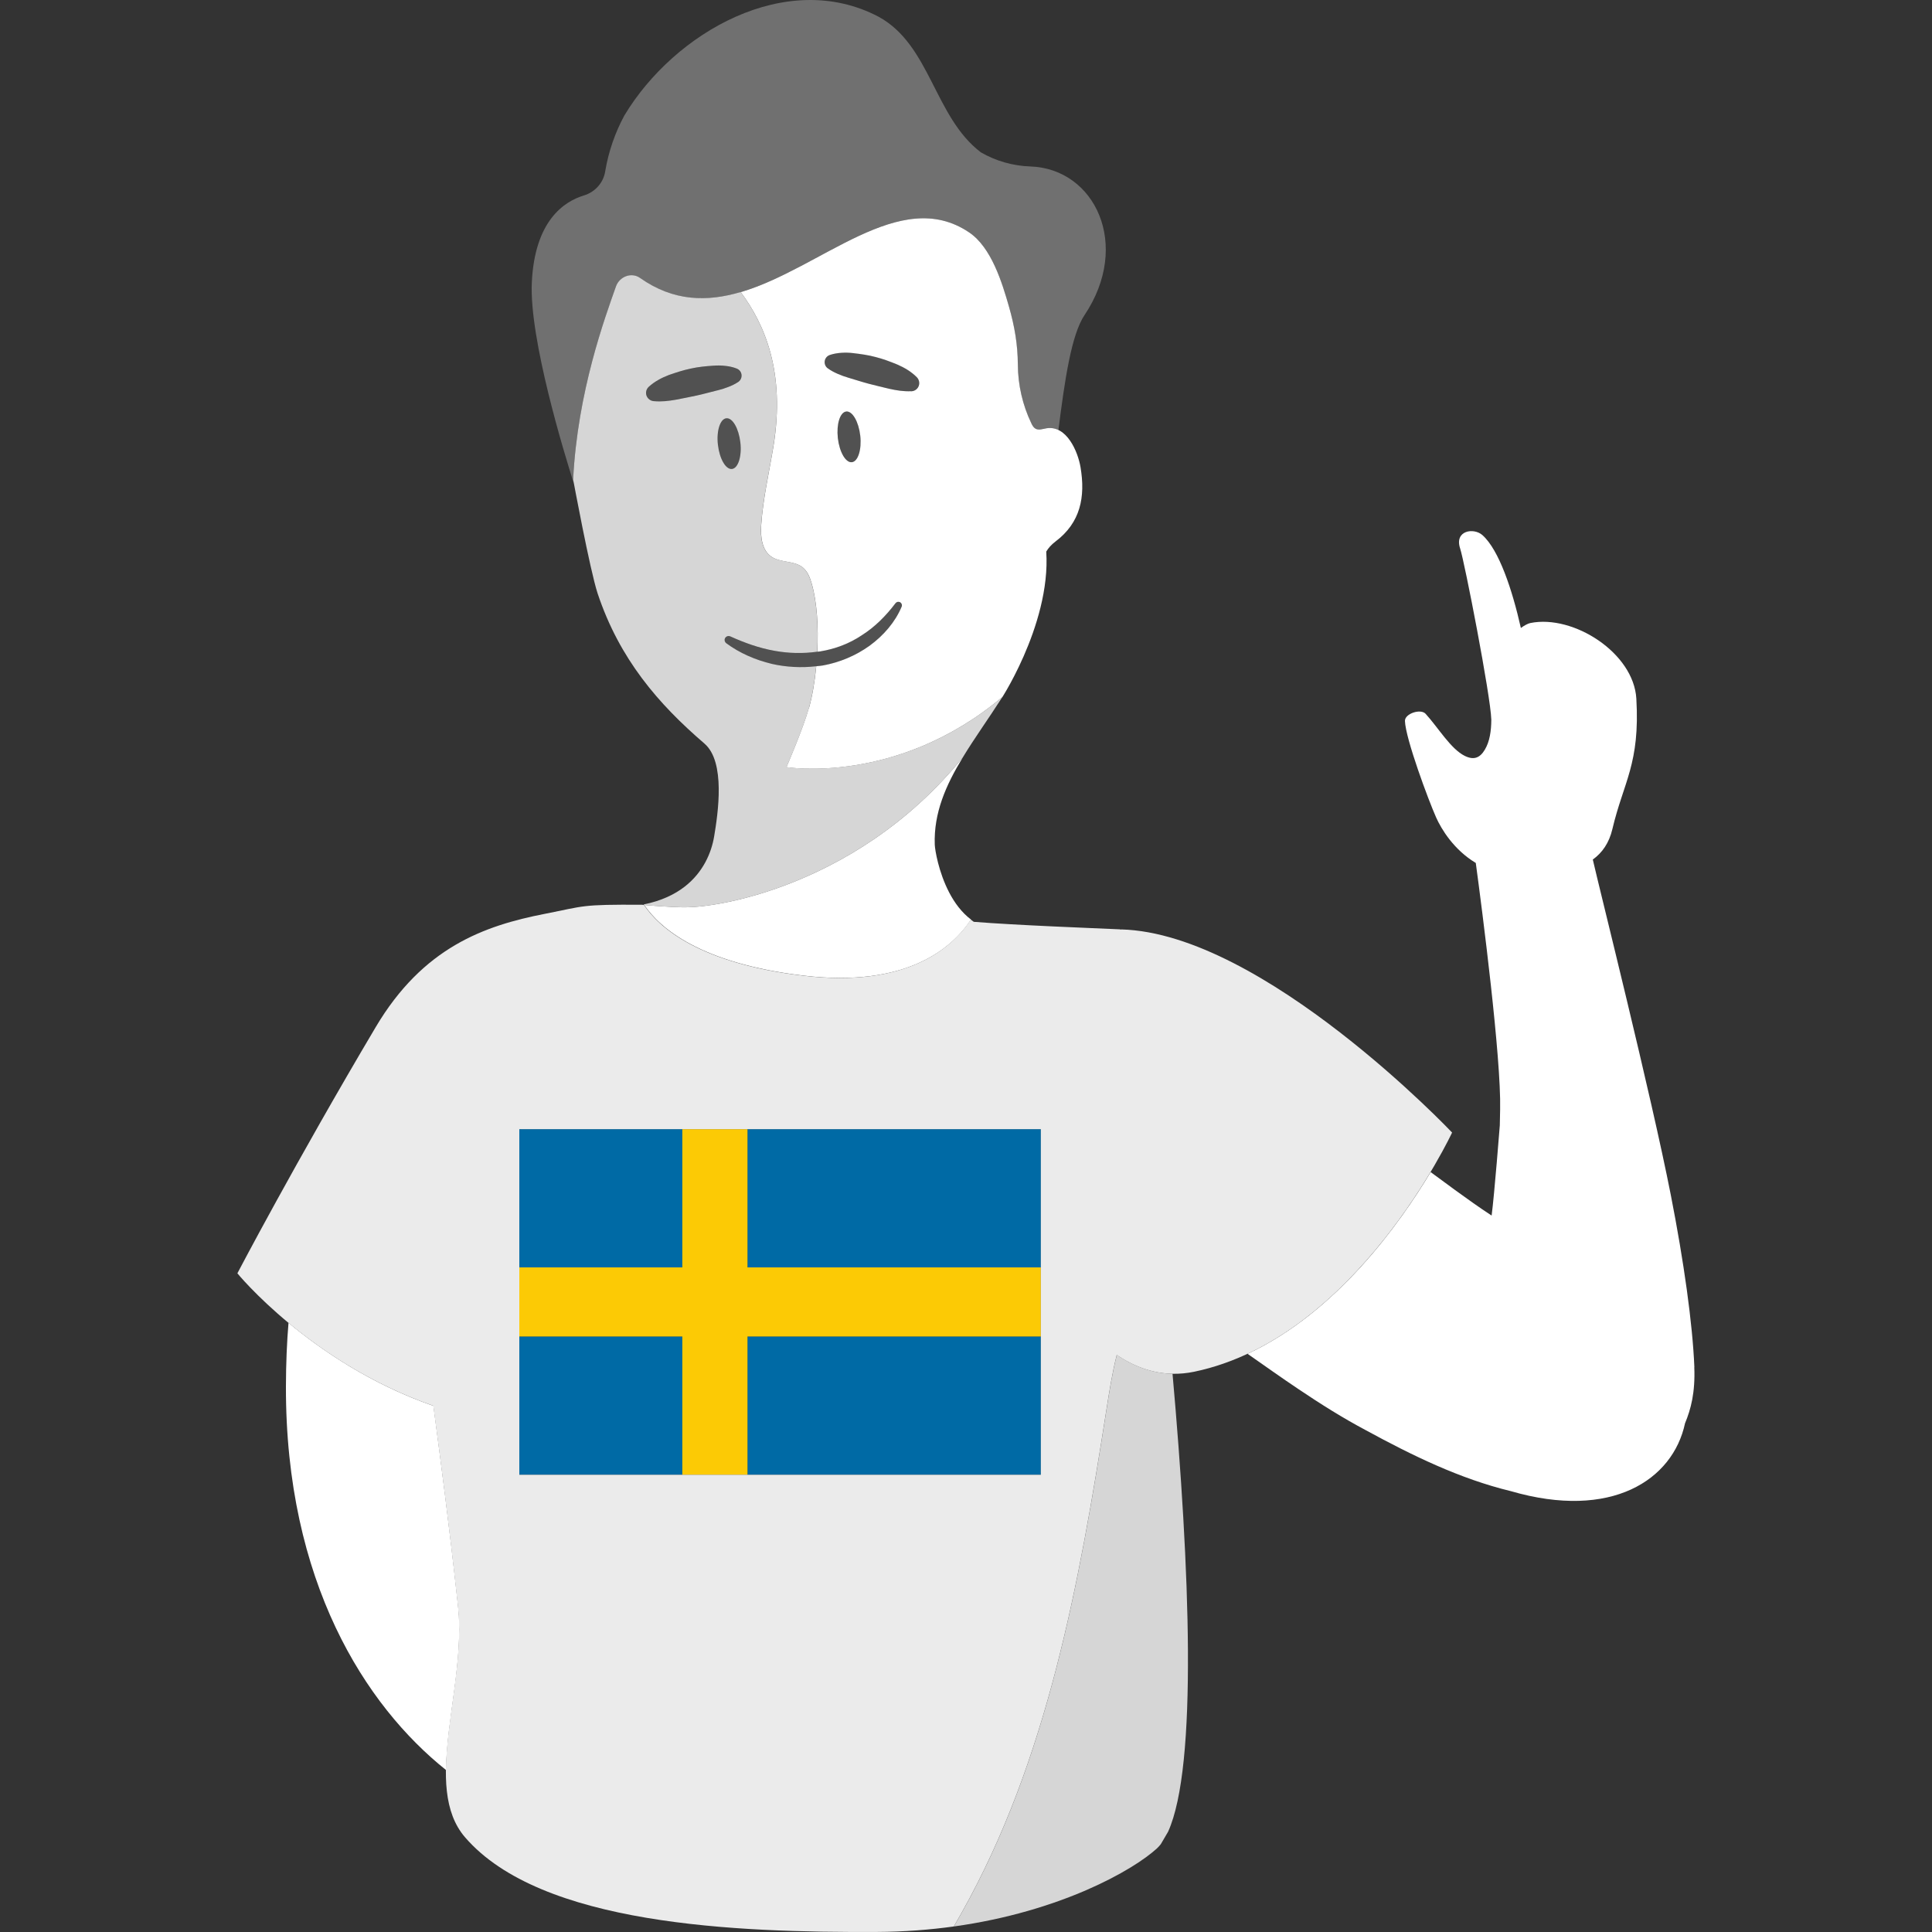
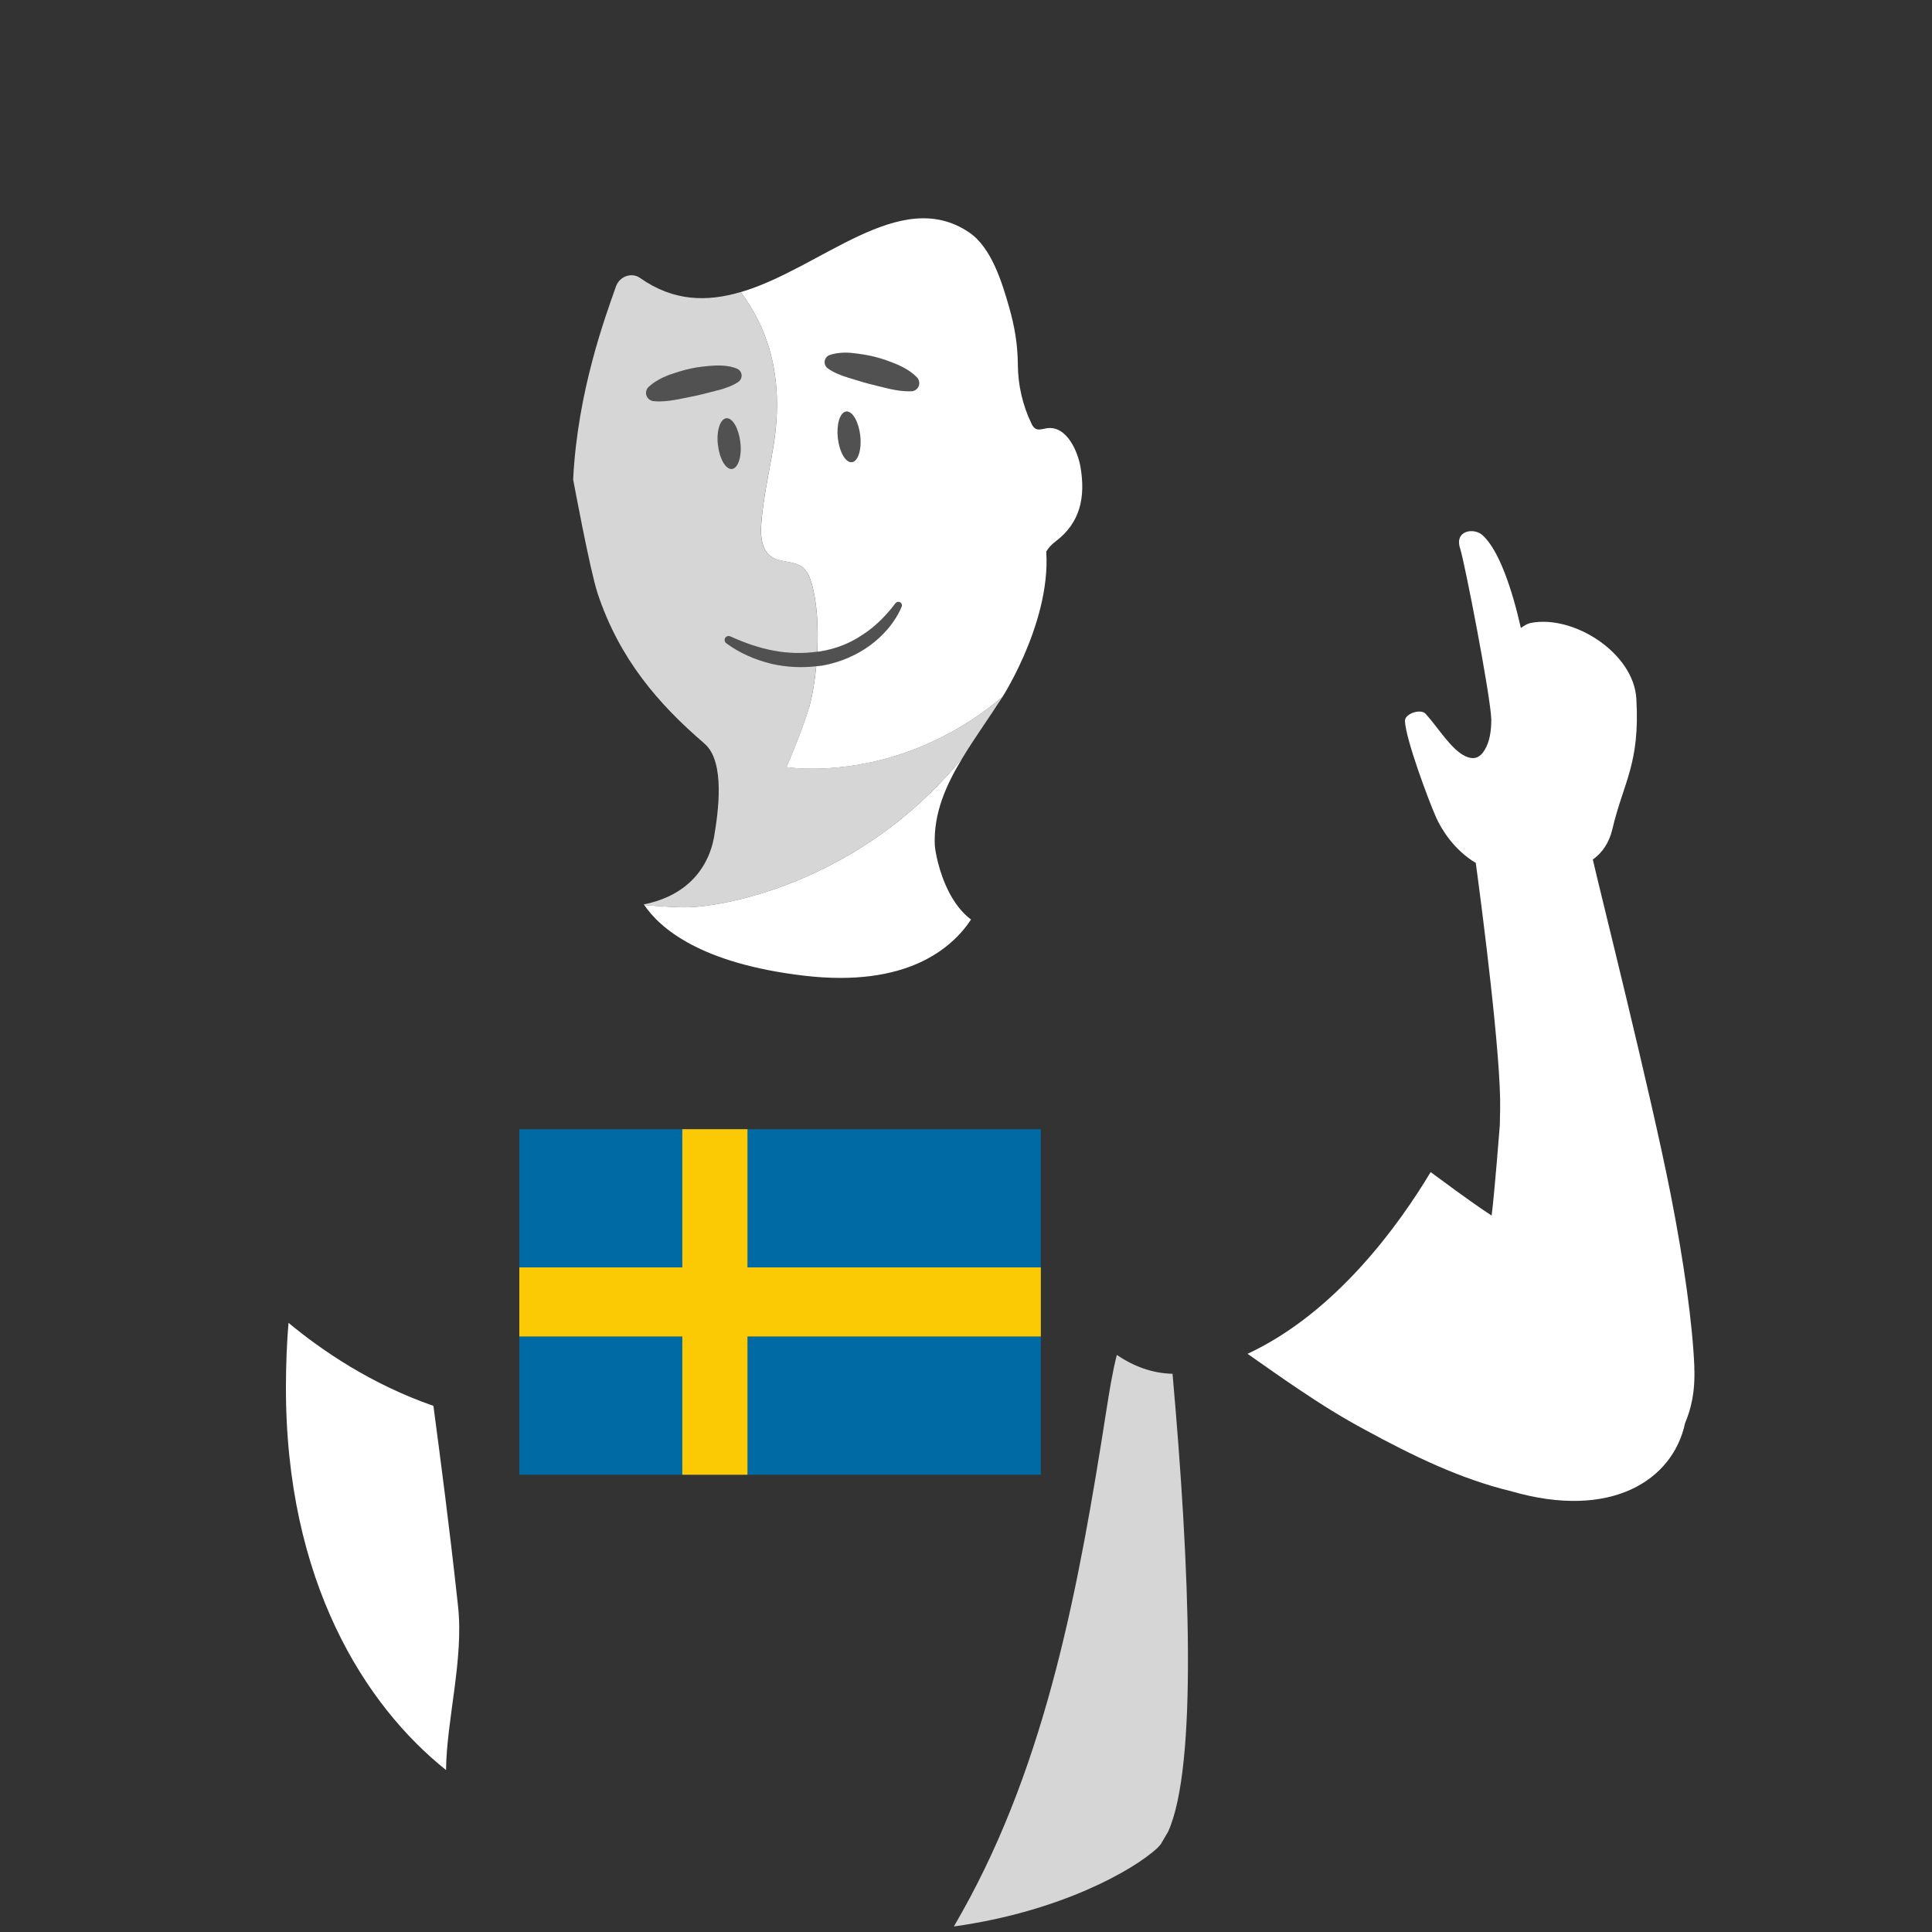
<svg xmlns="http://www.w3.org/2000/svg" viewBox="0 0 300 300">
  <rect x="0" y="0" width="300" height="300" fill="#333333" stroke="none" />
  <g fill="#fff">
    <path d="m 125.61 109.91 c -.88 3.17 -3.49 9.21 -3.49 9.21 s 17.16 2.86 33.51 -10.88 c -.02 .04 -.04 .08 -.06 .11 -.96 1.5 7.66 -11.09 6.89 -22.7 .32 -.54 .77 -1.06 1.44 -1.57 3.87 -2.91 4.67 -6.9 3.88 -11.55 -.41 -2.42 -2.15 -6.51 -5.26 -6.03 -.58 .09 -1.21 .35 -1.72 .07 -.32 -.18 -.51 -.52 -.66 -.85 -1.36 -2.83 -2.07 -5.96 -2.09 -9.1 s -.5 -5.92 -1.37 -8.98 c -1.08 -3.77 -2.73 -9.21 -6.19 -11.55 -10.76 -7.28 -22.95 5.58 -35.47 9.27 3.67 4.92 6.98 12.35 5.07 24.01 -.67 4.05 -1.61 8.06 -1.89 12.15 -.12 1.78 .08 3.86 1.54 4.89 1.43 1.01 3.55 .6 4.91 1.7 .76 .62 1.13 1.59 1.4 2.54 .82 2.85 1.05 6.75 .86 10.55 .15 -.02 .3 -.03 .45 -.05 2.33 -.38 4.56 -1.22 6.52 -2.55 2 -1.27 3.69 -2.98 5.16 -4.92 l .01 -.01 c .15 -.2 .42 -.28 .66 -.18 .28 .12 .41 .45 .29 .73 -1.02 2.42 -2.83 4.48 -4.96 6.04 -2.15 1.55 -4.68 2.61 -7.3 3.08 -.33 .06 -.66 .08 -.99 .11 -.23 2.37 -.61 4.62 -1.12 6.44 z m 5.79 -46.01 c .96 -.11 1.93 1.57 2.18 3.74 .24 2.17 -.34 4.02 -1.3 4.13 s -1.93 -1.57 -2.18 -3.74 c -.24 -2.17 .34 -4.02 1.3 -4.13 z m 10.09 -3.15 c -1.22 .05 -2.32 -.14 -3.41 -.38 -1.07 -.27 -2.15 -.5 -3.21 -.79 -1.06 -.28 -2.11 -.63 -3.17 -.94 -.53 -.16 -1.06 -.34 -1.58 -.57 s -1.05 -.49 -1.56 -.86 l -.02 -.01 c -.19 -.14 -.35 -.34 -.43 -.58 -.21 -.62 .12 -1.29 .74 -1.5 s 1.23 -.3 1.83 -.34 1.2 -.02 1.79 .05 c 1.18 .14 2.36 .3 3.5 .61 1.15 .29 2.26 .71 3.36 1.16 1.09 .48 2.13 1.07 3.03 1.97 .22 .22 .36 .52 .38 .86 .03 .71 -.52 1.3 -1.23 1.33 h -.02 z" />
-     <path d="m 162.51 66.5 c -.58 .09 -1.21 .35 -1.72 .07 -.32 -.18 -.51 -.52 -.66 -.85 -1.36 -2.83 -2.07 -5.96 -2.09 -9.1 s -.5 -5.92 -1.37 -8.98 c -1.08 -3.77 -2.73 -9.21 -6.19 -11.55 -10.76 -7.28 -22.95 5.58 -35.47 9.27 -5.18 1.53 -10.41 1.49 -15.62 -2.19 -1.33 -.94 -3.2 -.22 -3.74 1.31 -1.68 4.78 -5.97 16.31 -6.65 29.98 0 0 .05 .24 .12 .66 -1.53 -4.8 -6.95 -22.53 -6.54 -31.25 .45 -9.56 4.97 -12.58 8.09 -13.52 1.71 -.52 3.01 -1.94 3.3 -3.71 .51 -3.08 1.53 -6.01 2.97 -8.69 7.79 -12.97 25.2 -22.85 39.47 -15.36 8.06 4.37 8.65 15.55 15.89 21.06 2.3 1.34 4.97 2.11 7.73 2.2 10 .36 15.66 12.19 8.38 23.07 -2.05 3.05 -3.07 10.04 -4.06 17.86 -.55 -.27 -1.16 -.39 -1.84 -.28 z" opacity=".3" />
    <path d="m 67.3 218.29 c 1.15 8.68 2.46 18.62 3.71 30.08 .04 .37 .08 .73 .12 1.1 .89 8.14 -1.79 17.61 -1.87 25.38 -12.51 -9.98 -24.94 -29.25 -24.86 -59.6 .01 -3.62 .15 -6.87 .4 -9.84 5.23 4.34 12.88 9.55 22.5 12.89 z" />
    <path d="m 149.36 296.96 c 13.32 -23.74 18.24 -51.15 22.45 -78.04 .45 -2.85 .9 -5.73 1.61 -8.53 2.66 1.81 5.55 2.86 8.65 2.93 2.68 30.13 3.93 60.91 -.69 71.11 -.37 .65 -.75 1.29 -1.13 1.93 -.19 .24 -.39 .46 -.59 .65 -3.72 3.41 -15.01 9.83 -31.54 12.13 .42 -.73 .83 -1.45 1.24 -2.18 z" opacity=".8" />
    <path d="m 130.11 68.02 c .24 2.17 1.22 3.85 2.18 3.74 s 1.54 -1.96 1.3 -4.13 -1.22 -3.85 -2.18 -3.74 -1.54 1.96 -1.3 4.13" opacity=".15" />
    <path d="m 111.48 69.08 c .24 2.17 1.22 3.85 2.18 3.74 s 1.54 -1.96 1.3 -4.13 -1.22 -3.85 -2.18 -3.74 -1.54 1.96 -1.3 4.13" opacity=".15" />
    <path d="m 114.39 57.24 c -.61 -.24 -1.21 -.35 -1.81 -.42 s -1.2 -.07 -1.79 -.03 c -1.18 .09 -2.37 .19 -3.53 .45 -1.16 .24 -2.29 .61 -3.41 1 -1.11 .43 -2.18 .98 -3.12 1.83 -.52 .48 -.56 1.29 -.09 1.81 .23 .25 .53 .39 .84 .41 h .02 c 1.22 .11 2.33 -.03 3.42 -.22 1.08 -.22 2.17 -.41 3.24 -.65 1.08 -.23 2.13 -.54 3.21 -.8 .54 -.13 1.07 -.29 1.61 -.5 .53 -.2 1.07 -.44 1.6 -.79 l .02 -.01 c .55 -.36 .7 -1.09 .34 -1.64 -.14 -.21 -.34 -.37 -.56 -.45" opacity=".15" />
    <path d="m 128.55 57.2 c .52 .37 1.04 .63 1.56 .86 .52 .24 1.05 .42 1.58 .57 1.06 .31 2.11 .67 3.17 .94 1.06 .29 2.14 .52 3.21 .79 1.08 .24 2.19 .43 3.41 .38 h .02 c .71 -.03 1.25 -.63 1.23 -1.33 -.01 -.34 -.16 -.64 -.38 -.86 -.9 -.9 -1.95 -1.49 -3.03 -1.97 -1.1 -.44 -2.21 -.86 -3.36 -1.16 -1.15 -.31 -2.33 -.47 -3.5 -.61 -.59 -.07 -1.19 -.09 -1.79 -.05 s -1.21 .13 -1.83 .34 -.95 .88 -.74 1.5 c .08 .24 .24 .44 .43 .58 l .02 .01 z" opacity=".15" />
    <path d="m 139.02 93.68 c -1.47 1.94 -3.15 3.65 -5.16 4.92 -1.97 1.33 -4.2 2.17 -6.52 2.55 -2.32 .39 -4.73 .34 -7.08 -.08 -2.36 -.43 -4.64 -1.23 -6.87 -2.24 h -.01 c -.31 -.14 -.68 0 -.82 .31 -.12 .27 -.03 .58 .2 .75 2.08 1.54 4.53 2.6 7.08 3.21 2.56 .58 5.25 .7 7.88 .26 2.62 -.47 5.15 -1.54 7.3 -3.08 2.14 -1.56 3.94 -3.63 4.96 -6.04 .12 -.28 -.01 -.61 -.29 -.73 -.24 -.1 -.51 -.02 -.66 .18 l -.01 .01 z" opacity=".15" />
    <path d="m 100.1 140.53 c .15 .01 .33 .03 .53 .05 .16 .01 .34 .03 .53 .04 .84 .07 1.91 .14 2.91 .19 l .1 .01 c .66 .03 1.28 .06 1.79 .07 h .43 c .35 0 .76 -.02 1.19 -.05 .08 -.01 .15 -.01 .23 -.01 .45 -.03 .94 -.08 1.47 -.14 .09 -.01 .17 -.02 .25 -.03 2.84 -.36 6.65 -1.17 10.95 -2.67 8.4 -2.93 18.7 -8.49 27.49 -18.56 l .03 -.03 c .46 -.53 .91 -1.07 1.36 -1.62 .03 -.04 .07 -.08 .1 -.12 l .03 -.03 c -2.61 4.29 -4.52 8.6 -4.34 13.54 .03 .78 .58 4.23 2.24 7.42 .83 1.59 1.93 3.1 3.39 4.2 -2.95 4.46 -9.98 10.6 -25.96 8.71 -16.2 -1.91 -22.43 -7.47 -24.79 -10.99 l .09 .01 z" />
    <path d="m 109.4 115.48 c 3.29 2.82 2.09 10.83 1.49 14.41 -.42 2.5 -1.68 5.53 -4.55 7.77 -1.59 1.24 -3.68 2.24 -6.39 2.78 .02 .03 .04 .06 .06 .08 l .09 .01 c .15 .01 .33 .03 .53 .05 .16 .01 .34 .03 .53 .04 .84 .07 1.91 .14 2.91 .19 l .1 .01 c .66 .03 1.28 .06 1.79 .07 h .43 c .35 0 .76 -.02 1.19 -.05 .08 -.01 .15 -.01 .23 -.01 .45 -.03 .94 -.08 1.47 -.14 .09 -.01 .17 -.02 .25 -.03 2.84 -.36 6.65 -1.17 10.95 -2.67 8.4 -2.93 18.7 -8.49 27.49 -18.56 l .03 -.03 c .46 -.53 .91 -1.07 1.36 -1.62 .04 -.05 .09 -.1 .13 -.15 1.84 -3.04 4.03 -6.06 6.09 -9.29 .02 -.04 .04 -.08 .06 -.11 -16.35 13.75 -33.51 10.88 -33.51 10.88 s 2.61 -6.04 3.49 -9.21 c .51 -1.82 .89 -4.07 1.12 -6.44 -2.31 .26 -4.65 .14 -6.89 -.37 -2.55 -.61 -5 -1.67 -7.08 -3.21 -.23 -.17 -.32 -.48 -.2 -.75 .14 -.31 .51 -.45 .82 -.31 h .01 c 2.23 1.01 4.51 1.82 6.87 2.24 2.2 .4 4.45 .45 6.63 .14 .19 -3.8 -.04 -7.7 -.86 -10.55 -.27 -.94 -.64 -1.92 -1.4 -2.54 -1.36 -1.1 -3.48 -.7 -4.91 -1.7 -1.46 -1.03 -1.67 -3.1 -1.54 -4.89 .28 -4.09 1.23 -8.11 1.89 -12.15 1.92 -11.66 -1.4 -19.1 -5.07 -24.02 -5.18 1.53 -10.41 1.49 -15.62 -2.19 -1.33 -.94 -3.2 -.22 -3.74 1.31 -1.68 4.78 -5.97 16.31 -6.65 29.98 0 0 2.6 14.06 3.8 17.7 3.39 10.18 9.42 17.16 16.61 23.33 z m 3.38 -50.53 c .96 -.11 1.93 1.57 2.18 3.74 s -.34 4.02 -1.3 4.13 -1.93 -1.57 -2.18 -3.74 .34 -4.02 1.3 -4.13 z m -1.4 -4.33 c -1.08 .26 -2.14 .57 -3.21 .8 -1.07 .24 -2.16 .43 -3.24 .65 -1.09 .19 -2.2 .33 -3.42 .22 h -.02 c -.31 -.03 -.61 -.17 -.84 -.42 -.48 -.52 -.44 -1.33 .09 -1.81 .94 -.85 2.01 -1.4 3.12 -1.83 1.12 -.39 2.25 -.76 3.41 -1 1.16 -.26 2.35 -.37 3.53 -.45 .59 -.04 1.19 -.04 1.79 .03 .6 .06 1.2 .18 1.81 .42 .22 .09 .42 .24 .56 .45 .36 .55 .2 1.28 -.34 1.64 l -.02 .01 c -.53 .35 -1.06 .59 -1.6 .79 -.53 .21 -1.07 .37 -1.61 .5 z" opacity=".8" />
    <path d="m 263.1 212.28 c -.28 -6.75 -1.63 -16.38 -3.66 -26.73 -3.08 -15.71 -11.05 -47.41 -12.11 -52.08 1.46 -1.05 2.53 -2.57 3.04 -4.73 1.73 -7.34 4.31 -10.12 3.72 -20.26 -.42 -7.11 -9.78 -13.08 -16.44 -11.74 -.4 .08 -.92 .36 -1.49 .77 -1.34 -5.94 -3.39 -12.12 -5.97 -14.42 -1.35 -1.2 -4.39 -.72 -3.46 2.08 .67 2 4.74 22.91 4.84 26.58 -.01 1.77 -.25 3.39 -1 4.65 -.78 1.32 -1.74 1.65 -3.11 .98 -2.18 -1.07 -4.11 -4.36 -6.09 -6.54 -.77 -.85 -3.25 -.03 -3.21 1.12 .1 2.76 3.65 12.3 4.84 14.97 .8 1.79 2.72 5 6.16 7.07 1 7.37 3.96 30.3 3.78 38.27 l -.05 2.48 s -.84 10.75 -1.27 14 c -1.93 -1.26 -3.8 -2.6 -5.66 -3.95 l -3.81 -2.8 c -4.8 8.01 -14.61 21.78 -28.43 28.22 2.64 1.84 5.14 3.63 7.95 5.51 3.39 2.28 6.85 4.46 10.45 6.37 7.16 3.9 14.58 7.53 22.47 9.44 15.64 4.55 25.18 -1.74 27.06 -10.53 .91 -2.18 1.6 -4.79 1.44 -8.71 z" />
  </g>
  <g fill="#006aa5">
    <path d="m 116.07 207.53 h 45.55 v 21.46 h -45.55 z" />
    <path d="m 80.64 207.53 h 25.31 v 21.46 h -25.31 z" />
    <path d="m 80.64 175.34 h 25.31 v 21.46 h -25.31 z" />
    <path d="m 116.07 175.34 h 45.55 v 21.46 h -45.55 z" />
  </g>
  <path d="m 116.07 196.8 v -21.46 h -10.12 v 21.46 h -25.31 v 10.73 h 25.31 v 7.45 14.02 h 10.12 v -14.02 -7.45 h 45.55 v -10.73 z" fill="#fcca05" />
-   <path d="m 174.13 144.34 c -.06 0 -.12 0 -.18 0 l -.01 -.03 c -4.13 -.19 -16.18 -.64 -22.73 -1.17 -.16 -.11 -.31 -.23 -.46 -.34 -2.95 4.46 -9.98 10.6 -25.96 8.71 -16.2 -1.91 -22.43 -7.47 -24.79 -10.99 -.13 -.01 -.23 -.02 -.29 -.03 -9.62 -.06 -8.83 .18 -15.11 1.41 -9.41 1.84 -18.91 5.2 -26.26 17.59 -12.49 21.06 -21.48 38.23 -21.48 38.23 s 11.37 13.95 30.42 20.57 c 1.16 8.68 2.46 18.62 3.71 30.08 .04 .37 .08 .73 .12 1.1 1.36 12.44 -5.63 28.02 1.1 35.82 11.78 13.65 42.04 14.8 63.94 14.7 4.24 -.02 8.23 -.33 11.96 -.85 .41 -.73 .83 -1.45 1.24 -2.18 13.32 -23.74 18.24 -51.15 22.45 -78.04 .45 -2.85 .9 -5.73 1.61 -8.53 2.66 1.81 5.55 2.86 8.65 2.93 1.1 .02 2.23 -.08 3.38 -.32 25.18 -5.25 40.04 -37.14 40.04 -37.14 s -29.28 -30.93 -51.36 -31.54 z m -12.51 84.66 h -80.98 v -53.66 h 80.98 z" fill="#fff" opacity=".9" />
</svg>